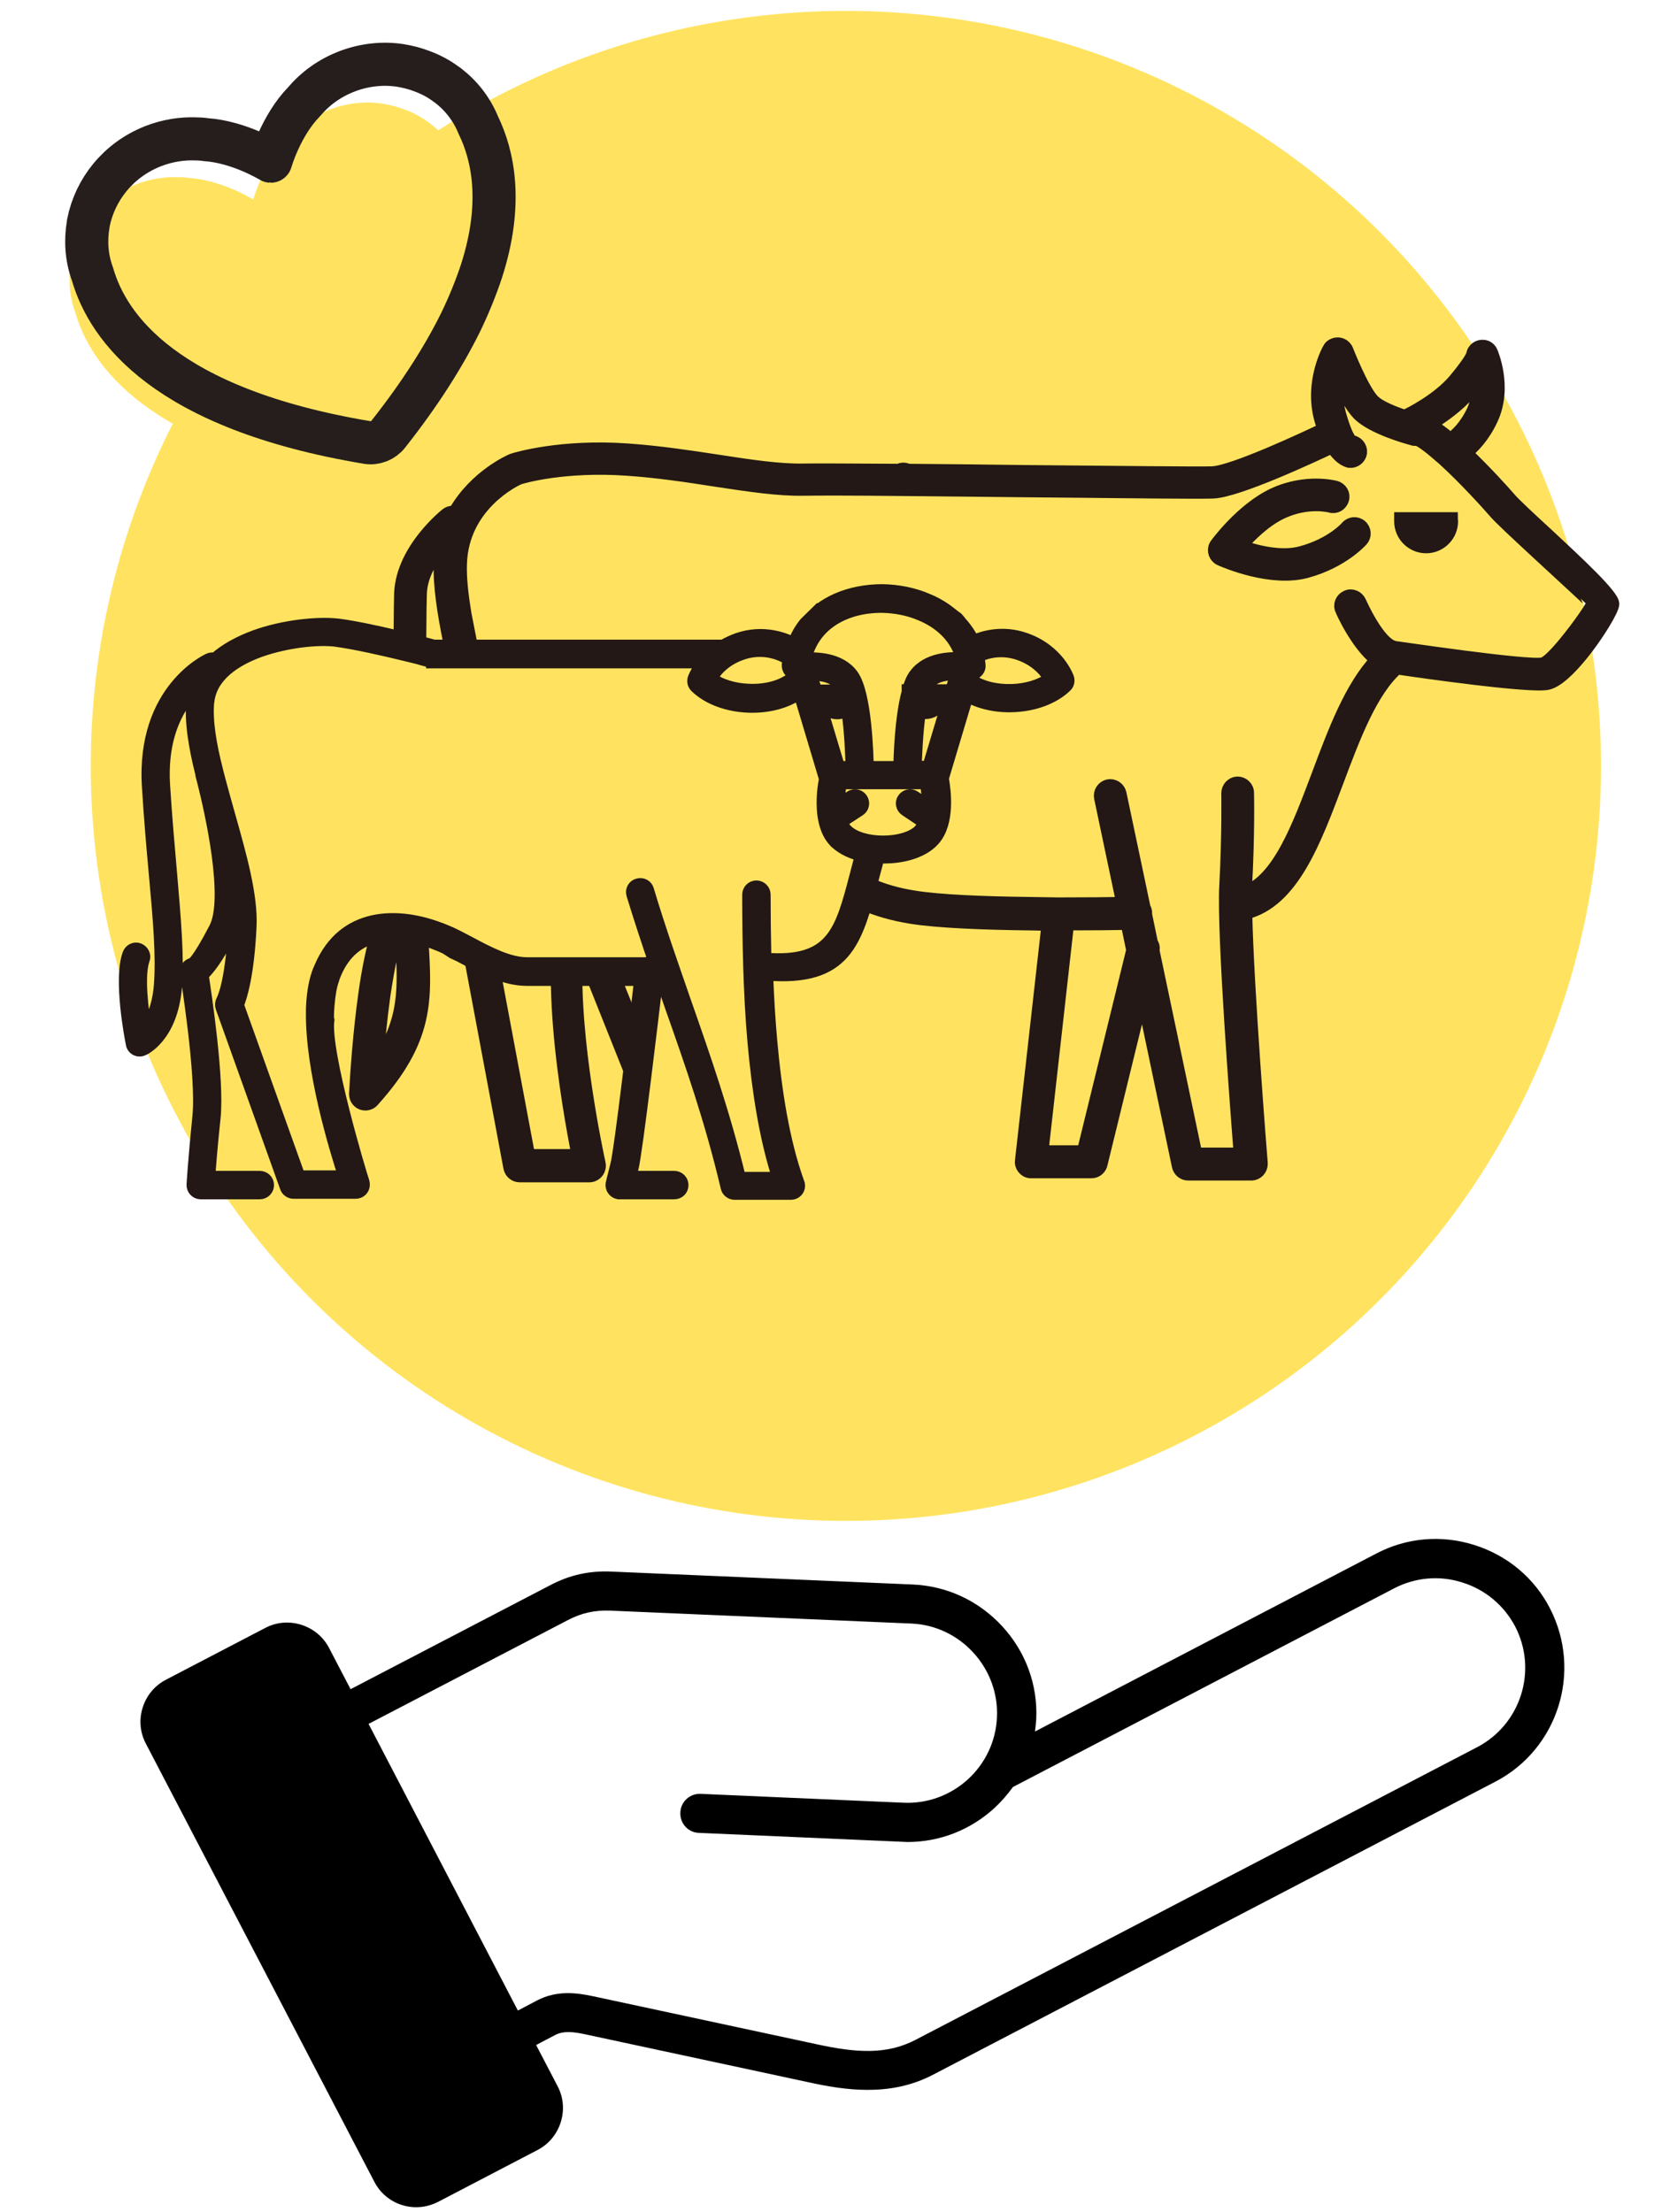
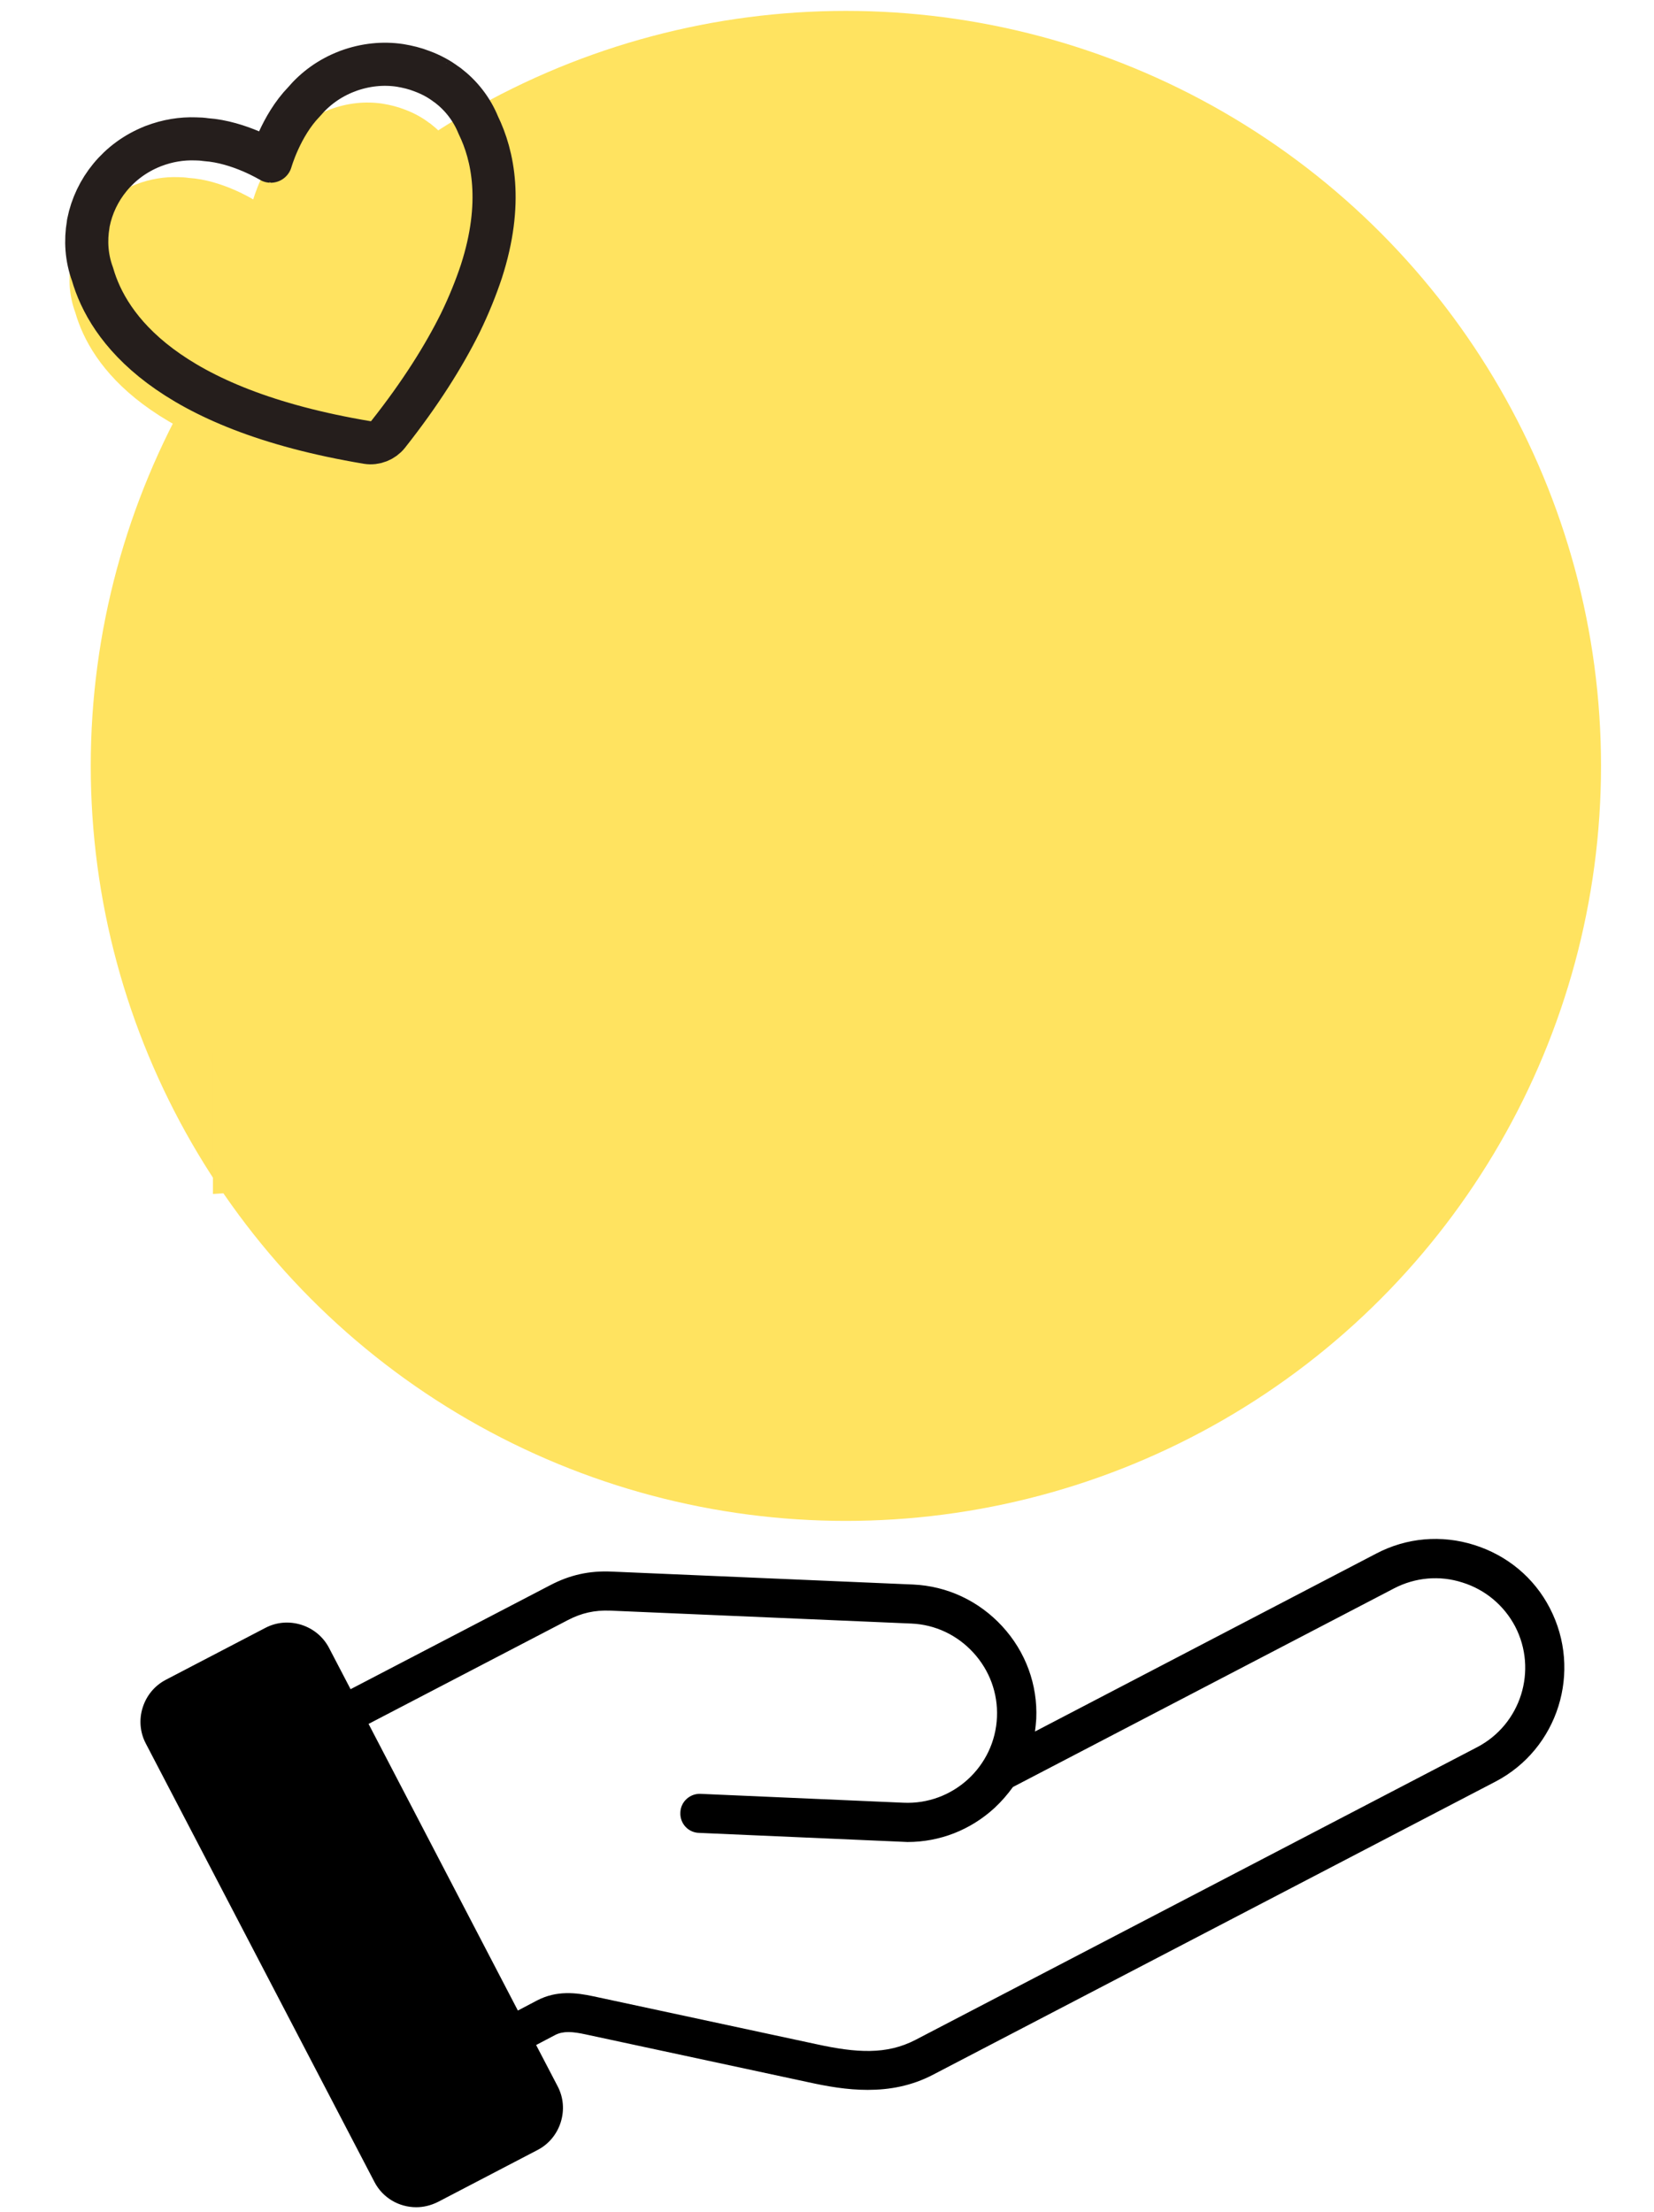
<svg xmlns="http://www.w3.org/2000/svg" version="1.1" id="レイヤー1" x="0px" y="0px" viewBox="0 0 652.5 872.8" style="enable-background:new 0 0 652.5 872.8;" xml:space="preserve">
  <style type="text/css">
	.st0{fill:#FFE360;}
	.st1{fill:#231815;stroke:#231815;stroke-width:5.213;stroke-miterlimit:10;}
	.st2{fill:none;stroke:#494949;stroke-width:15.376;stroke-linecap:round;stroke-linejoin:round;stroke-miterlimit:10;}
	.st3{fill:none;stroke:#251E1C;stroke-width:17.008;stroke-linecap:round;stroke-linejoin:round;stroke-miterlimit:10;}
	.st4{fill:#141515;}
</style>
  <circle class="st0" cx="333.7" cy="302.2" r="297.9" />
-   <path class="st1" d="M264.5,331.1l4,14.1L297,458.4c0.1,0.4,0.2,0.8,0.2,1.2c0,2.2-1.7,3.9-3.9,3.9h-25.7v0c-1.6,0-3-0.9-3.6-2.4  l-33-82.7c-1.4-0.3-2.7-0.5-3.7-0.8c-1.6,32.1,8.3,78.3,9,81.4c0.1,0.3,0.1,0.7,0.1,1c0,2.1-1.7,3.9-3.9,3.9H205v0  c-1.8,0-3.4-1.3-3.8-3.1l-20-106.8c-0.2-1.2,0.1-2.5,1-3.4c0,0,5.8-6,7.8-20.6c0-0.2,0-0.3,0.1-0.5c0.4-2.8,0.6-6,0.6-9.5  c0-10.6-3.9-26.6-7.9-43.2c-1.8-7.6-3.7-15.4-5.3-22.9c-0.1-0.2-0.1-0.4-0.1-0.7c-2.3-11.3-4-22-3.7-30.8c0.1-2.5,0.3-4.9,0.8-7.1  c-4,4.6-8.4,11.3-8.7,18.7c-0.2,4.8-0.3,22.2-0.3,44.3c0,22.2,0.1,48.9,0.1,72.2c0,7.4,0.4,14.2,0.8,20.3  c1.5,23.7,2.4,39.3-19.4,63.5c-1.4,1.6-3.9,1.7-5.4,0.3c-0.9-0.8-1.3-1.9-1.3-3.1h0c0.4-7.5,1.5-24,3.7-39.6  c2.3-16.3,6-31.9,12.1-36.8c0.5-0.4,1.2-0.7,1.8-0.8c0-1.2,0-2.5,0-3.7c-0.1-23.3-0.2-50.1-0.1-72.2c0-22.3,0.1-39.9,0.3-44.6  c0.9-17.3,18-30.7,18.1-30.8c0.9-0.7,2.1-1,3.2-0.8c8.2-14.5,22.4-20.5,22.4-20.5l0,0c0.2-0.1,0.3-0.1,0.5-0.2  c1.5-0.5,19.2-5.8,45.5-3.9c12.5,0.9,24.4,2.7,35.5,4.4c12.9,2,24.5,3.7,33.7,3.5c5-0.1,19.4,0,37.6,0.1c1.1-0.6,2.4-0.6,3.6,0  c14.3,0.1,30.6,0.3,46.5,0.5c35.3,0.3,68.7,0.7,73.5,0.5c8.2-0.3,37-13.8,44.1-17.2c-0.4-1.2-0.8-2.4-1.2-3.8  c-4.2-15,3.2-27.8,3.2-27.9c0.4-0.8,1.1-1.4,2-1.7c2-0.8,4.2,0.2,5,2.2c0,0,6,15.4,10.3,19.9c2.5,2.6,8.5,4.9,12.8,6.3  c0.3-0.3,0.6-0.5,1-0.7c0,0,11.9-5.7,18.7-13.9c6.7-8.1,6.9-9.9,6.9-9.9c0.3-2.1,2.3-3.5,4.4-3.2c1.4,0.2,2.4,1.1,2.9,2.3  c0,0,6,13.6,0.1,26.3c-3.1,6.7-7.1,10.9-10.2,13.4c7.6,7.2,15,15.4,17.4,18.2c1.6,1.9,7.9,7.8,15,14.3c11.8,11,25.6,23.8,25.6,27.1  c0,2.2-6.1,12.4-12.6,20.3c-4.5,5.5-9.4,10.2-13.1,11c-6.7,1.5-50.2-4.7-59.4-6.1c-10.3,9.2-17,27.1-23.6,44.7  c-9,23.9-17.7,47.4-36.1,52c0.6,29.6,5.8,95,6.1,98.6c0,0.2,0,0.3,0,0.5c0,2.1-1.7,3.9-3.9,3.9h-24.9v0c-1.8,0-3.4-1.3-3.8-3.1  l-14.2-67.7l-16.3,66.6c-0.3,1.9-1.9,3.3-3.8,3.3h-23.8v0c-0.1,0-0.3,0-0.4,0c-2.1-0.2-3.7-2.2-3.4-4.3l10.5-93.4  c-2.3,0-4.7,0-7.2-0.1c-0.2,0-0.3,0-0.5,0c-17.4-0.2-35.9-0.9-46.4-2.6c-15.3-2.5-23.4-7.2-33.8-13.2c-3.4-2-6.9-4-11.1-6.2l-7-3.5  c-1.3-0.6-2.7-1.3-4.1-1.9c-12.8-5.6-28.1-7.2-41.7-3.9c-11.9,2.9-22.5,9.7-28.9,20.8l-2.3,2.3l40.1,99.5h18.1l-31.1-122.4   M417.5,356.7c10.7,0,20.1-0.1,25.5-0.2l-8.8-41.8c-0.4-2.1,0.9-4.1,3-4.6c2.1-0.4,4.1,0.9,4.6,3l9.5,45.1c0.4,0.6,0.6,1.3,0.6,2  c0,0.2,0,0.4,0,0.7l2.3,11.1c0.6,0.9,0.9,1.9,0.6,3l16.9,80.4h17.6c-1.4-17.8-6.7-87.4-5.7-105.7c1.1-20.7,0.8-36.7,0.8-36.7  c0-2.1,1.6-3.9,3.8-4c2.1,0,3.9,1.7,3.9,3.8c0,0,0.4,16.4-0.8,37.3c0,0.6-0.1,1.3-0.1,2c13.3-5,21-25.6,28.9-46.6  c6.4-17.1,12.9-34.4,23-45.2c-7.9-6.1-13.8-19.6-13.8-19.7l0,0c-0.9-2,0-4.2,2-5.1c2-0.9,4.2,0.1,5.1,2c0,0,7.4,17,13.9,18h0l0,0  c0.2,0,52.2,7.8,58.3,6.5c1.8-0.4,5.3-4,8.9-8.4c5.5-6.7,10.8-14.4,10.8-15.4c0-0.1-12.4-11.5-23.1-21.4c-7.2-6.7-13.7-12.7-15.6-15  c-2.7-3.1-11.9-13.3-20.2-20.8c0,0-0.1-0.1-0.1-0.1c-0.4-0.3-0.8-0.7-1.2-1c-4.4-3.9-8.2-6.7-9.4-6.6c-0.6,0.1-1.1,0-1.6-0.2  c-2-0.5-15.9-4.4-21.2-9.9c-2.7-2.8-5.7-8.3-8-13.2c-0.7,3.7-0.9,8.3,0.5,13.3c3.1,10.9,4.9,11,4.9,11c2.1,0.3,3.6,2.2,3.4,4.3  c-0.3,2.1-2.2,3.6-4.3,3.4c0,0-3.3-0.3-6.8-5.8c-7.3,3.5-37.5,17.6-47.1,17.9c-2.2,0.1-10.3,0.1-21.8,0l-101.3-1  c-18.5-0.2-33.2-0.2-38.3-0.1c-10,0.2-21.8-1.6-35-3.6c-10.9-1.7-22.8-3.5-34.8-4.3c-24.5-1.7-40.6,2.9-42.5,3.5  c-2.1,0.9-22.5,10.8-23.2,33.9c-0.2,5.7,0.6,12.5,1.8,19.8l2.1,10.7l0,0c1.5,7.1,3.3,14.5,5,21.8c4.1,17.2,8.1,33.6,8.1,45  c0,1.7-0.1,3.3-0.1,4.8l-1,8.5c-1.9,11.3-6,18-8.1,20.9l19.1,102h19.6c-3.6-18-15.3-82.9-2-106.1c7.5-13.1,19.9-21.1,33.8-24.4  c15.2-3.7,32.3-2,46.6,4.3c0.3,0.1,0.5,0.2,0.8,0.3l8.4,4l0,0c5.4,2.7,9.8,5.3,13.8,7.6c9.7,5.7,17.3,10.1,31.2,12.3  c9.9,1.6,27.5,2.3,44.3,2.5L417.5,356.7z M564,167.5c2.5,1.4,5.3,3.5,8.2,5.9c2.3-1.6,6-5,9-11.3c1.8-4,2.1-8.1,1.8-11.5  c-0.9,1.2-2,2.6-3.2,4.1C575.1,160.2,568.6,164.7,564,167.5L564,167.5z M446,194L446,194c-12.2-0.1-26.8-0.3-41.7-0.4  c-12.7-0.1-25.6-0.3-37.5-0.4 M572.5,204.7c0,0.3,0.1,0.7,0.1,1c0,5.5-4.5,10-10,10c-5.5,0-10-4.5-10-10c0-0.3,0-0.7,0-1H572.5z   M526.9,192.3c2.1,0.6,3.3,2.7,2.7,4.7c-0.6,2.1-2.7,3.3-4.7,2.7c0,0-8.7-2.4-19.1,2.4c-6.9,3.2-12.9,9.3-16.5,13.4  c5.8,2.1,16,4.8,24,2.6c12.3-3.3,18.1-10.1,18.1-10.1c1.4-1.6,3.8-1.8,5.4-0.4c1.6,1.4,1.8,3.8,0.4,5.4c0,0-7.4,8.6-21.9,12.5  c-13.9,3.7-31.6-3.9-33.7-4.8c-0.3-0.1-0.6-0.3-0.9-0.5c-1.7-1.3-2.1-3.7-0.8-5.4c0,0,10-13.8,22.6-19.7  C515.5,189.1,526.9,192.3,526.9,192.3L526.9,192.3z M158.5,371.2c-0.1-2.1-0.3-4.2-0.4-6.5c-2.9,5.9-5,16.7-6.7,28.1  c-1.3,9.4-2.2,19-2.8,26.8C160.4,402.8,159.6,389.7,158.5,371.2L158.5,371.2z M446.9,374.9l-2.2-10.6c-4.6,0.1-13.3,0.2-23.6,0.2  l-10.1,90h16.4L446.9,374.9z" />
  <path d="M582.7,689.4L361.1,804.9c-11.4,5.9-23.3,5.1-38.9,1.7l-88-18.9c-7-1.5-14.6-2.4-22.3,1.6l-7.6,4l-58.9-113.1l78.7-41  c5.4-2.8,10.5-3.9,16.5-3.7l118.9,5.1c9.4,0.4,18.1,4.5,24.5,11.5c6.4,7,9.7,16,9.3,25.4c-0.8,19.5-17.4,34.7-36.9,33.8l-80-3.5  c-4.2-0.2-7.9,3.1-8,7.4c-0.2,4.3,3.1,7.9,7.4,8l80,3.5c0.7,0,1.5,0.1,2.2,0.1c12.7,0,24.8-4.7,34.3-13.4c2.8-2.6,5.2-5.4,7.3-8.3  l0,0L550,626.7c8.3-4.3,17.9-5.2,26.9-2.3c9,2.8,16.4,9,20.8,17.3C606.7,659,600,680.4,582.7,689.4L582.7,689.4z M204.9,834.7  c1.5-0.8,2.2-2.8,1.4-4.3l-90.2-173c-0.5-1-1.4-1.4-1.9-1.5c-0.2-0.1-0.6-0.2-1-0.2c-0.4,0-0.9,0.1-1.4,0.3l-39.3,20.5  c-1,0.5-1.4,1.4-1.6,1.9c-0.2,0.5-0.3,1.4,0.2,2.4l90.2,173c0.8,1.5,2.8,2.1,4.3,1.3L204.9,834.7L204.9,834.7z M611.4,634.5  c-6.2-12-16.8-20.8-29.8-24.9c-13-4.1-26.7-2.9-38.7,3.4l-134.6,70.2c0.2-1.6,0.4-3.3,0.5-5c0.6-13.5-4.2-26.5-13.4-36.5  c-9.2-10-21.7-15.9-35.2-16.5l-118.9-5.1c-8.8-0.4-16.5,1.3-24.3,5.4l-78.7,41l-8.5-16.3c-2.3-4.4-6.2-7.6-10.9-9.1  c-4.8-1.5-9.8-1.1-14.2,1.2l-39.3,20.5c-4.4,2.3-7.6,6.2-9.1,10.9c-1.5,4.7-1.1,9.8,1.2,14.2l90.2,173c3.3,6.4,9.8,10,16.5,10  c2.9,0,5.8-0.7,8.6-2.1l39.3-20.5c4.4-2.3,7.6-6.2,9.1-10.9c1.5-4.8,1.1-9.8-1.2-14.2l-8.5-16.3l7.6-4c3.2-1.6,6.8-1.3,11.9-0.2  l88,18.9c7.3,1.6,15.1,3,23.3,3c8.5,0,17.3-1.5,26-6.1l221.6-115.5C614.7,690.1,624.3,659.4,611.4,634.5z" />
  <g>
    <g>
      <g>
        <path class="st0" d="M183,122.2c8.7-26.9,4.6-45.8-1.2-57.7c-2.6-6.4-6.8-11.7-12-15.7c-0.3-0.2-0.5-0.4-0.6-0.4l0,0c0,0,0,0,0,0     c-2.9-2.2-6.1-3.9-9.6-5.2c-2.8-1.1-5.7-1.8-8.7-2.3c-6.7-1-13.7-0.3-20.5,2.2c0,0-0.1,0-0.2,0.1c-0.1,0-0.2,0.1-0.3,0.1     c-6.8,2.6-12.5,6.8-16.9,12c-9.2,9.5-13.1,23.4-13.1,23.4S87.5,71,74.4,70.2c-1.3-0.2-2.7-0.3-4-0.3c-5.5-0.2-11.1,0.7-16.6,2.8     c-0.1,0-0.2,0.1-0.3,0.1c-0.1,0-0.2,0.1-0.2,0.1c-13.5,5.4-22.6,17-25.2,30c0,0,0,0,0,0c0,0,0,0,0,0c0,0.1-0.1,0.3-0.1,0.7     c-1.1,6.4-0.7,13.2,1.7,19.7c6.1,21.2,28.8,53.1,108.4,66.4c3.1,0.5,6.3-0.8,8.2-3.2c12.8-16.2,22-30.9,28.5-44     C178.2,135.3,181,128.5,183,122.2" />
      </g>
    </g>
    <g>
      <g>
-         <path class="st2" d="M189.9,107.1c8.7-26.9,4.6-45.8-1.2-57.7c-2.6-6.4-6.8-11.7-12-15.7c-0.3-0.2-0.5-0.4-0.6-0.4l0,0     c0,0,0,0,0,0c-2.9-2.2-6.1-3.9-9.6-5.2c-2.8-1.1-5.7-1.8-8.7-2.3c-6.7-1-13.7-0.3-20.5,2.2c0,0-0.1,0-0.2,0.1     c-0.1,0-0.2,0.1-0.3,0.1c-6.8,2.6-12.5,6.8-16.9,12c-9.2,9.5-13.1,23.4-13.1,23.4S94.4,56,81.2,55.1c-1.3-0.2-2.7-0.3-4-0.3     c-5.5-0.2-11.1,0.7-16.6,2.8c-0.1,0-0.2,0.1-0.3,0.1c-0.1,0-0.2,0.1-0.2,0.1c-13.5,5.4-22.6,17-25.2,30c0,0,0,0,0,0c0,0,0,0,0,0     c0,0.1-0.1,0.3-0.1,0.7c-1.1,6.4-0.7,13.2,1.7,19.7c6.1,21.2,28.8,53.1,108.4,66.4c3.1,0.5,6.3-0.8,8.2-3.2     c12.8-16.2,22-30.9,28.5-44C185.1,120.2,187.8,113.4,189.9,107.1" />
-       </g>
+         </g>
      <g>
        <path class="st3" d="M189.9,107.1c8.7-26.9,4.6-45.8-1.2-57.7c-2.6-6.4-6.8-11.7-12-15.7c-0.3-0.2-0.5-0.4-0.6-0.4l0,0     c0,0,0,0,0,0c-2.9-2.2-6.1-3.9-9.6-5.2c-2.8-1.1-5.7-1.8-8.7-2.3c-6.7-1-13.7-0.3-20.5,2.2c0,0-0.1,0-0.2,0.1     c-0.1,0-0.2,0.1-0.3,0.1c-6.8,2.6-12.5,6.8-16.9,12c-9.2,9.5-13.1,23.4-13.1,23.4S94.4,56,81.2,55.1c-1.3-0.2-2.7-0.3-4-0.3     c-5.5-0.2-11.1,0.7-16.6,2.8c-0.1,0-0.2,0.1-0.3,0.1c-0.1,0-0.2,0.1-0.2,0.1c-13.5,5.4-22.6,17-25.2,30c0,0,0,0,0,0c0,0,0,0,0,0     c0,0.1-0.1,0.3-0.1,0.7c-1.1,6.4-0.7,13.2,1.7,19.7c6.1,21.2,28.8,53.1,108.4,66.4c3.1,0.5,6.3-0.8,8.2-3.2     c12.8-16.2,22-30.9,28.5-44C185.1,120.2,187.8,113.4,189.9,107.1" />
      </g>
    </g>
  </g>
  <path class="st4" d="M78,268.3" />
  <path class="st0" d="M93.8,257.7l25.2-5.7l12.8,0.5l32,2.9h111.3l32.1-1.7l10.3-7.7l16-9.5l21.8-1.1l17.2,5.3l5.2,13.1l14.9-1.7  l11.2,0.3l16.9,15.3l-13.2,9.1l-26.5-2.2l-9.7,37.2l-3.6,19.8l-7.9,6.6l-13.9,0.2l-14.2,33.1L314.7,385l-12.6-0.6l4,58.6l5.6,27.9  h-22.2l-45-0.3l12.8-78.2l-2.3-12.2l-41.3,5.9l-18.9-6.3l-24.7-8.3l-21.5-2.1l-12.4,6.3l-9.8,16.6l5.2,53.4l11.6,21.6L84,471.1  v-55.7l-4.3-30.8c0,0,10-27.1,10-28.8s0.4-34.5,0.4-34.5L76,276.4L93.8,257.7z" />
-   <path class="st1" d="M313.4,265.6c-1.5-0.3-2.5-1.7-2.4-3.3c0.1-0.8,0.2-1.6,0.3-2.3c-0.1,0-0.2-0.1-0.3-0.2c0,0-7.9-5.6-18.3-2  c-7.4,2.5-10.9,7.3-12.4,9.9c3.9,2.9,9.4,4.5,15.1,4.7c6.5,0.3,13-1.3,17.2-4.7c0.3-0.3,0.7-0.5,1.1-0.6L313.4,265.6z M357.4,319.5  c-1.4-0.9-1.8-2.8-0.9-4.1c0.9-1.4,2.8-1.8,4.1-0.9l5.6,3.7c0.1-3.6-0.3-7.2-0.7-9.4h-34c-0.4,2.1-0.9,5.5-0.8,9l5-3.3  c1.4-0.9,3.2-0.5,4.1,0.9c0.9,1.4,0.5,3.2-0.9,4.1l-7.2,4.7c0.4,1.2,1,2.3,1.8,3.2c0.2,0.2,0.4,0.4,0.7,0.7  c3.1,2.8,8.6,4.2,14.2,4.2c5.6,0,11.1-1.4,14.2-4.2l0,0h0c0.2-0.2,0.4-0.4,0.6-0.7c0.7-0.8,1.3-1.8,1.7-2.9L357.4,319.5z   M334.4,279.6c-1.2,1-2.6,1.6-4.1,1.6c-3.8,0-6.9-3.5-6.9-7.7c0-0.3,0-0.5,0-0.8h9.3c-0.4-1.1-0.9-2-1.4-2.7  c-2.7-3.6-8.1-4.1-11.6-4.1l11.1,37h5.4C336.1,299.7,335.8,288.4,334.4,279.6L334.4,279.6z M372,272.6c0,0.3,0,0.5,0,0.8  c0,4.3-3.1,7.7-6.9,7.7c-0.9,0-1.7-0.2-2.4-0.5c-1.3,8.6-1.6,19.2-1.7,22.2h5.4l11.1-37c-3.6-0.1-9,0.4-11.6,4.1  c-0.5,0.7-0.9,1.6-1.4,2.7H372z M358.3,273.1c0-0.2,0-0.3,0-0.5h0.1c0.7-2.6,1.6-4.8,2.7-6.2c4.8-6.6,14.3-6.7,18.6-6.4  c-0.1-0.4-0.2-0.8-0.3-1.1c-0.1-0.3-0.3-0.6-0.3-0.9c-2.5-7.3-8.5-12.6-15.7-15.6c-4.8-2.1-10.2-3.1-15.6-3.2  c-5.3,0-10.6,0.9-15.3,3c-7.3,3.2-13,9.1-15,17.9c4.3-0.3,13.8-0.2,18.6,6.4c5.3,7.2,5.9,31.7,6,36.4h4.7h8.2  C355.1,299.1,355.5,283.2,358.3,273.1L358.3,273.1z M243.7,260.9h-73c-0.3,0-0.6-0.1-0.9-0.1c-0.5-0.1-2-0.5-4.2-1.1l0,0   M170.7,260.9l-11-2.7c-8.2-2-19.6-4.6-27.1-5.6c-0.2,0-0.5-0.1-0.8-0.1c-6.6-0.7-18.5,0.4-29.3,4.2c-10.2,3.7-19.2,9.9-20.5,19.7  c0,0.2,0,0.4-0.1,0.6c-0.7,7.4,0.9,16.8,3.5,27l0,0.1c0,0,0.4,1.4,1,3.8c1.2,4.4,2.4,8.9,3.7,13.4c4.5,16,9.1,32,8.5,44.3  c-0.9,19.1-3.7,27.8-5,30.9l24.3,67.9h18.2c-3.6-11-13.2-42.4-12.8-65.4c0-0.3,0-0.7,0-1c0.2-5,0.8-9.5,2.1-13.4  c0.3-1,0.7-1.9,1.1-2.8c4.6-10.9,12.2-16.2,20.7-18.1c8.2-1.8,17.1-0.4,24.7,2.3c1.5,0.5,2.8,1,4.2,1.6c2.9,1.2,5.9,2.8,9.1,4.5  c7.3,3.9,15.4,8.2,22.7,8.2h47c0.5-0.2,1.1-0.3,1.6-0.3c0.3,0,0.7,0.2,1,0.3h1.1c-3-8.9-6-17.9-8.9-27.4c-0.5-1.6,0.4-3.3,2-3.7  c1.6-0.5,3.3,0.4,3.7,2c4.7,15.7,9.8,30,14.7,44.2c7.7,22,15.3,43.7,21.6,69.6h15.6c-5.2-15.9-8.1-34.8-9.8-53.7  c-0.9-10-1.4-20.1-1.7-29.8c0-0.1,0-0.2,0-0.3c-0.3-9.9-0.4-19.5-0.4-28.2c0-1.6,1.3-3,3-3c1.6,0,3,1.3,3,3c0,7.9,0.1,16.5,0.3,25.5  c26.9,2.2,30.3-11.1,36-32.8c0.7-2.6,1.4-5.4,2.2-8.4c-3.8-0.9-7.2-2.5-9.7-4.7c-0.4-0.3-0.8-0.7-1.1-1.1  c-5.9-6.6-4.4-19.2-3.4-24.2l-10.2-34.1c-5.4,3.9-12.9,5.7-20.3,5.4c-7.9-0.3-15.7-3-20.6-7.8l0,0c-0.8-0.8-1.1-2-0.7-3.1  c0,0,1.1-3.1,4.1-6.6h-27.9H170.7z M175.9,373.9c-0.7-0.3-1.3-0.6-2-0.9c-1.2-0.5-2.5-1-3.8-1.5c-6.7-2.3-14.5-3.7-21.5-2.1  c-6.7,1.5-12.8,5.8-16.5,14.6c-0.3,0.8-0.7,1.6-0.9,2.5c-1,2.8-1.5,6.2-1.8,9.8c0,0-0.5,5.1-0.1,6.2c-1.7,12.6,12.8,60.9,13.8,63.7  c0.1,0.4,0.2,0.7,0.2,1.2c0,1.7-1.3,3-3,3h-24.5c-1.2,0-2.4-0.8-2.8-2l-25.4-71l0,0c-0.3-0.8-0.2-1.7,0.2-2.5c0,0,3.7-6.1,4.8-29.6  c0.1-1.5,0.1-3.1,0-4.7c-0.4,3.3-1.2,6.2-2.4,8.4c-4.8,9.3-8.3,13.6-10.5,15.6c1.2,7.9,6.3,41.6,4.7,56.6  c-1.2,11.1-1.8,19.2-2.1,23.4h20.2c1.6,0,3,1.3,3,3c0,1.6-1.3,3-3,3H79.2l0,0c-0.1,0-0.1,0-0.2,0c-1.6-0.1-2.9-1.5-2.8-3.2  c0,0,0.6-10.1,2.3-26.8c1.7-16.2-4.9-56.6-4.9-56.7l0,0c-0.3-1.6,0.7-3.1,2.3-3.4c0,0,1.9-0.3,9.1-14.2c6.1-11.7-1.6-45.8-4.4-57  c-0.3-1.2-0.6-2.4-0.9-3.5l0-0.1c0-0.1,0-0.1,0-0.2c-2.7-10.7-4.4-20.8-3.6-29c0-0.3,0-0.5,0.1-0.8c0.2-1.5,0.5-3,1-4.4  c-6.3,6.2-14,18-12.7,38.7c0.8,12.5,1.8,23.9,2.7,34.1c1.6,18.7,2.9,33.2,2,45.2c-1.6,19.9-12.8,24.7-12.9,24.7  c-1.5,0.7-3.3,0-3.9-1.5c-0.1-0.3-0.2-0.6-0.2-0.8c-0.5-2.5-4.9-25.4-1.3-35.2c0.6-1.6,2.3-2.4,3.8-1.8c1.5,0.6,2.4,2.3,1.8,3.8  c-2.3,6.3-0.5,20.2,0.7,27.5c2.4-2.7,5.3-7.7,6.1-17.1c0.9-11.5-0.3-25.7-2-44.2c-0.9-10-1.9-21.1-2.7-34.2  c-2.5-38.6,23.9-50.2,23.9-50.2l0,0c0.7-0.3,1.6-0.4,2.3-0.1c4.3-3.9,9.9-6.8,15.8-9c11.6-4.2,24.7-5.3,31.9-4.6  c0.3,0,0.7,0.1,1,0.1c12.4,1.6,34.4,7.4,37.7,8.3h114.1c1.7-1,3.6-1.9,5.8-2.7c10.2-3.5,18.7,0,22.1,1.8c1.2-3.1,2.7-5.8,4.6-8.1  l5.5-5.4c0.2,0-0.2,0.1,0,0.1c2.1-1.6,4.5-3,7-4.1c5.5-2.4,11.6-3.5,17.8-3.5c6.1,0.1,12.3,1.3,17.8,3.7c2.5,1,4.8,2.3,7,3.8  c0.1,0,4.5,3.5,4.6,3.5l0.7,0.8l0.7,0.9c2,2.2,3.7,4.7,5,7.4c4.1-1.8,11.6-4,20.3-1c13.2,4.5,16.9,15.3,16.9,15.3  c0.4,1.1,0.1,2.4-0.7,3.1l0,0c-4.9,4.8-12.7,7.5-20.6,7.8c-6.5,0.3-13.2-1.1-18.3-4.1l-9.8,32.8c0.9,5,2.5,17.6-3.5,24.2  c-0.3,0.3-0.7,0.7-1.1,1.1v0c-4.2,3.8-11.2,5.7-18.2,5.7c-0.8,0-1.7,0-2.5-0.1c-0.8,3-1.6,6.1-2.4,9c-6.4,24.6-10.4,39.8-41.6,37.3  c0.3,8.6,0.8,17.4,1.6,26.3c1.8,20.1,4.9,39.9,10.7,56c0.2,0.4,0.3,0.8,0.3,1.2c0,1.7-1.3,3-3,3h-22.2l0,0c-1.3,0-2.6-0.9-2.9-2.3  c-6.3-26.7-14.1-48.9-22-71.3c-1.3-3.7-2.6-7.4-3.9-11.2c-0.3,0.1-0.7,0.2-1,0.2H259c-1.6,13.4-8.1,68.7-9.7,74.7  c-0.4,1.5-0.7,2.7-1,3.7H266c1.6,0,3,1.3,3,3c0,1.7-1.3,3-3,3h-21.5l0,0c-0.2,0-0.3,0-0.5,0c-1.6-0.3-2.7-1.8-2.5-3.4  c0,0,0.2-1,1.9-7.7c1.5-5.5,7.7-58.7,9.4-73.1l-44.9,0c-8.8,0-17.6-4.7-25.5-8.9c-0.4-0.2-0.8-0.4-1.2-0.7c-0.1,0.2-2.4-1.2-2.5-1.1  L175.9,373.9z M383,268.4c4.2,3,10.3,4.3,16.3,4.1c5.7-0.2,11.2-1.8,15.1-4.7c-1.5-2.6-5-7.3-12.4-9.9c-7.4-2.5-13.5-0.5-16.4,1  c0.3,1.1,0.5,2.3,0.6,3.5c0.2,1.5-0.9,2.9-2.4,3.3L383,268.4z" />
</svg>